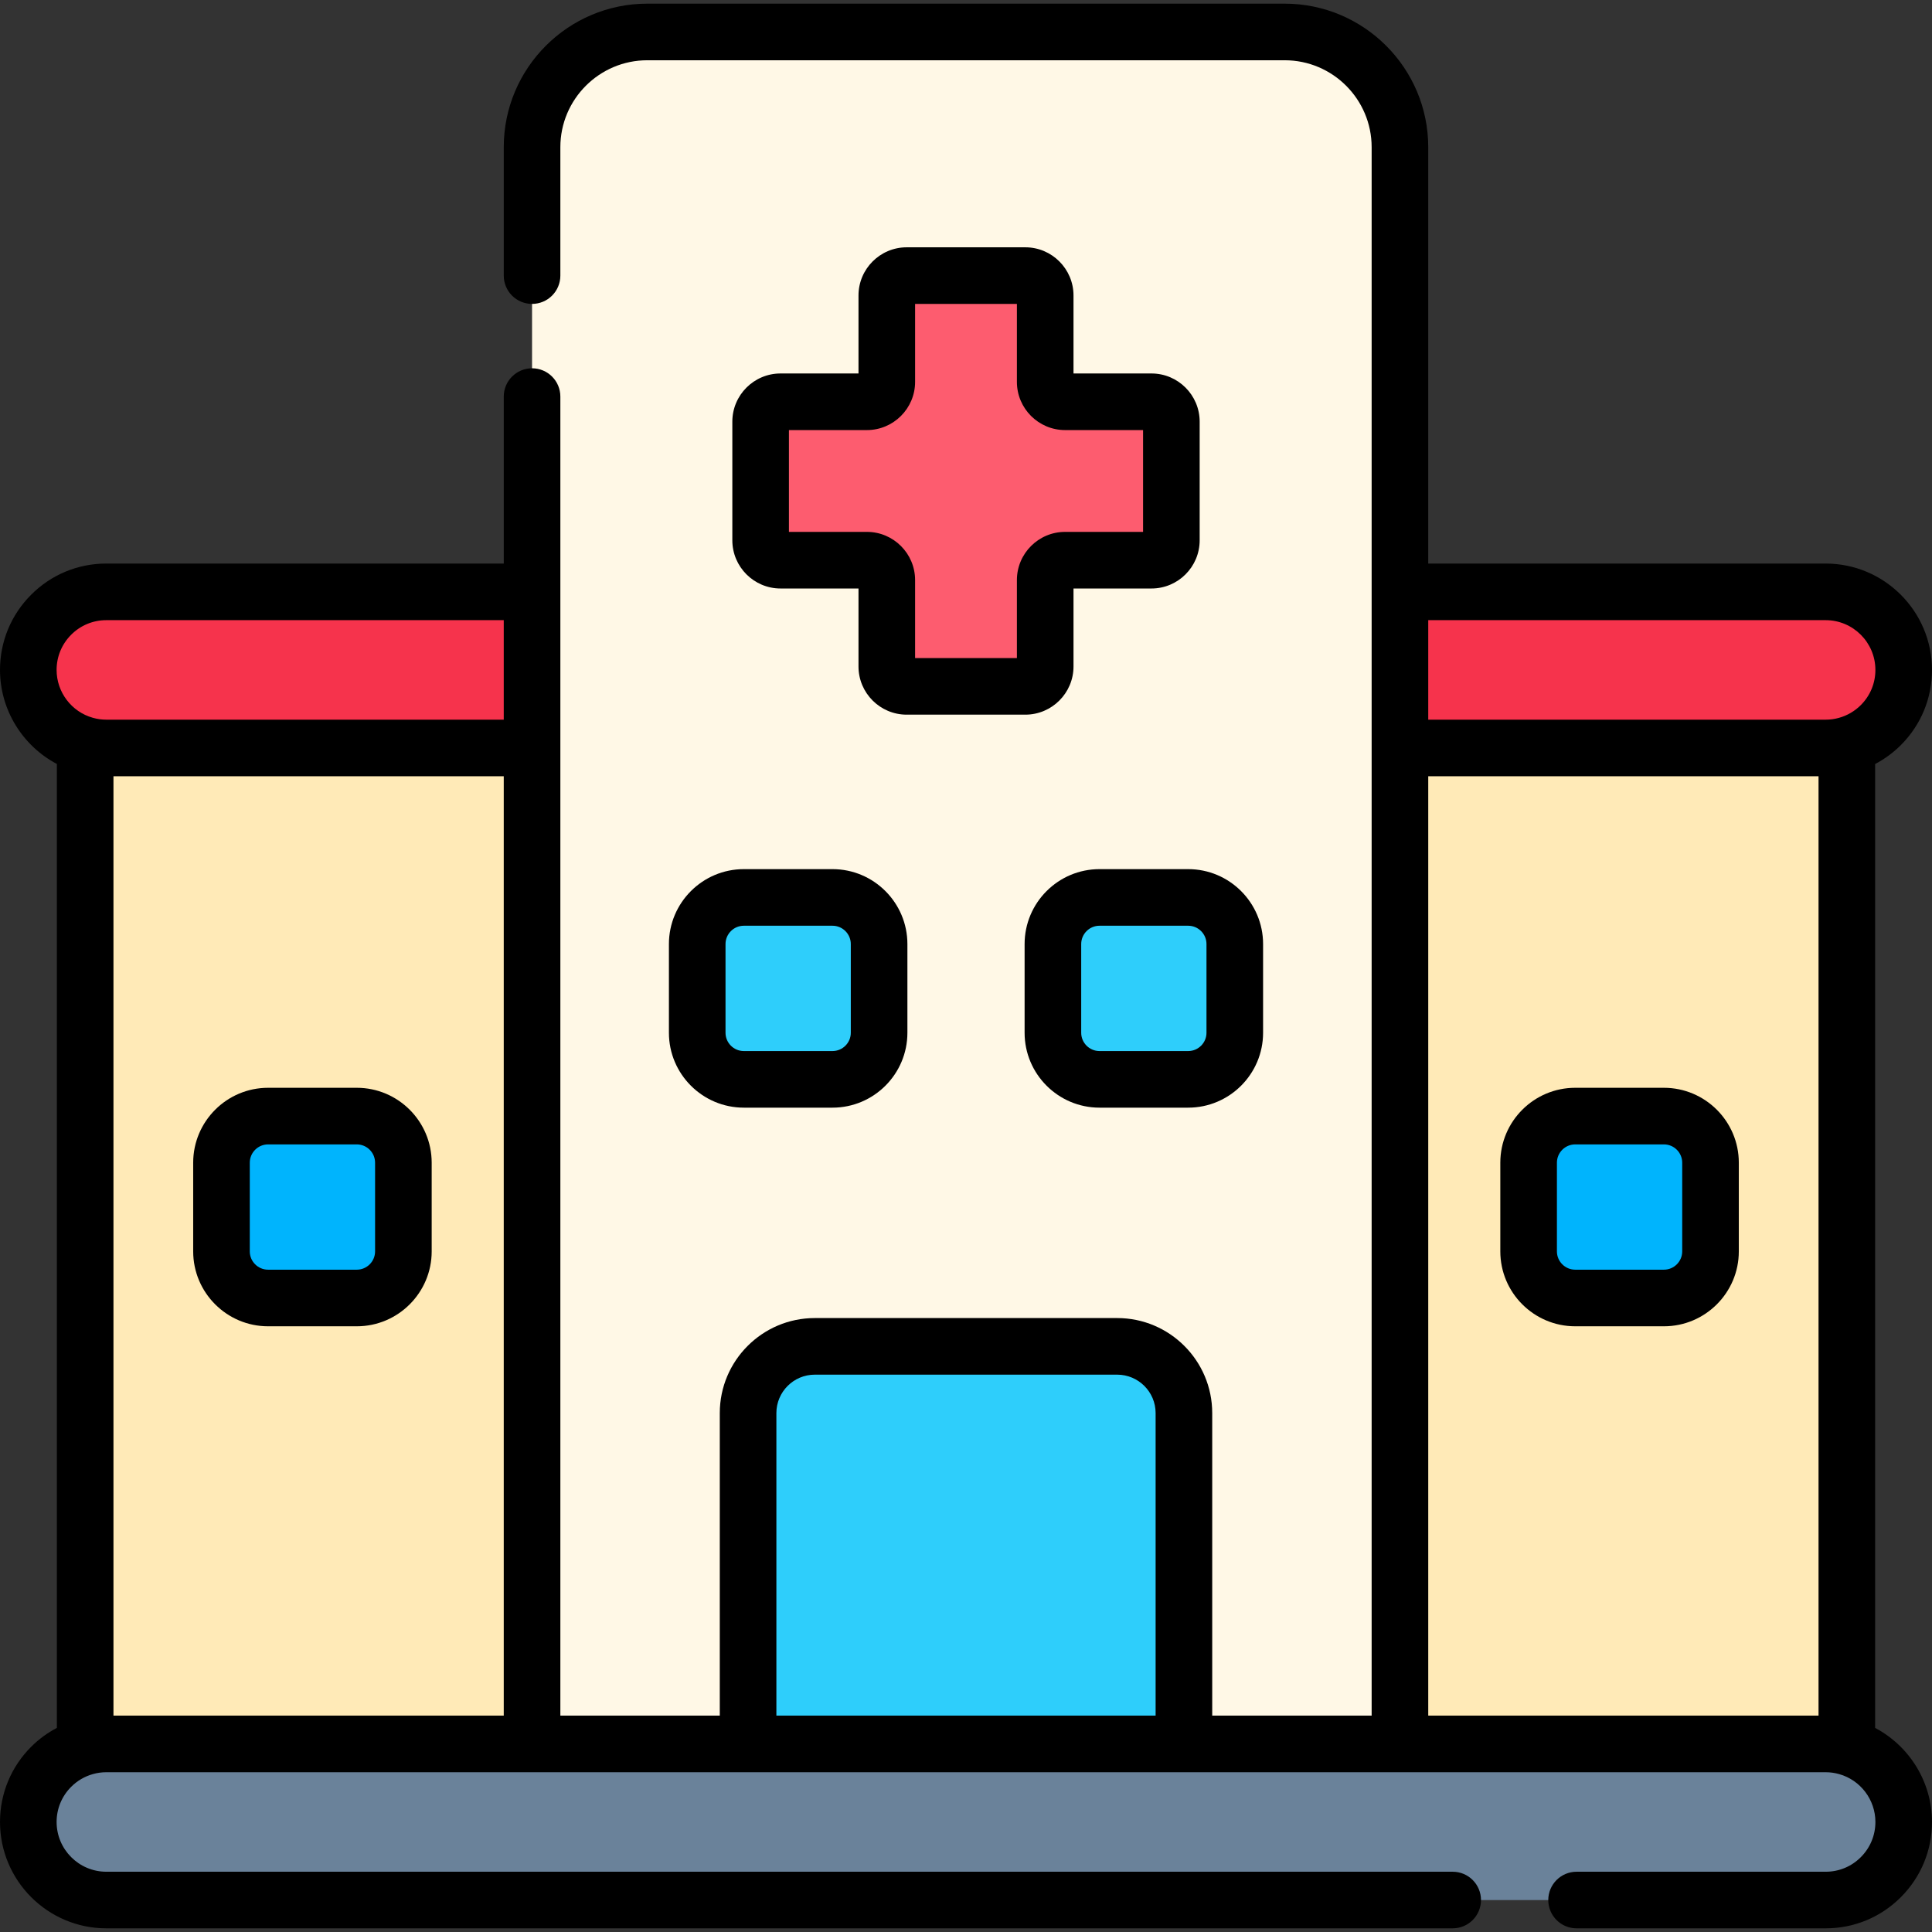
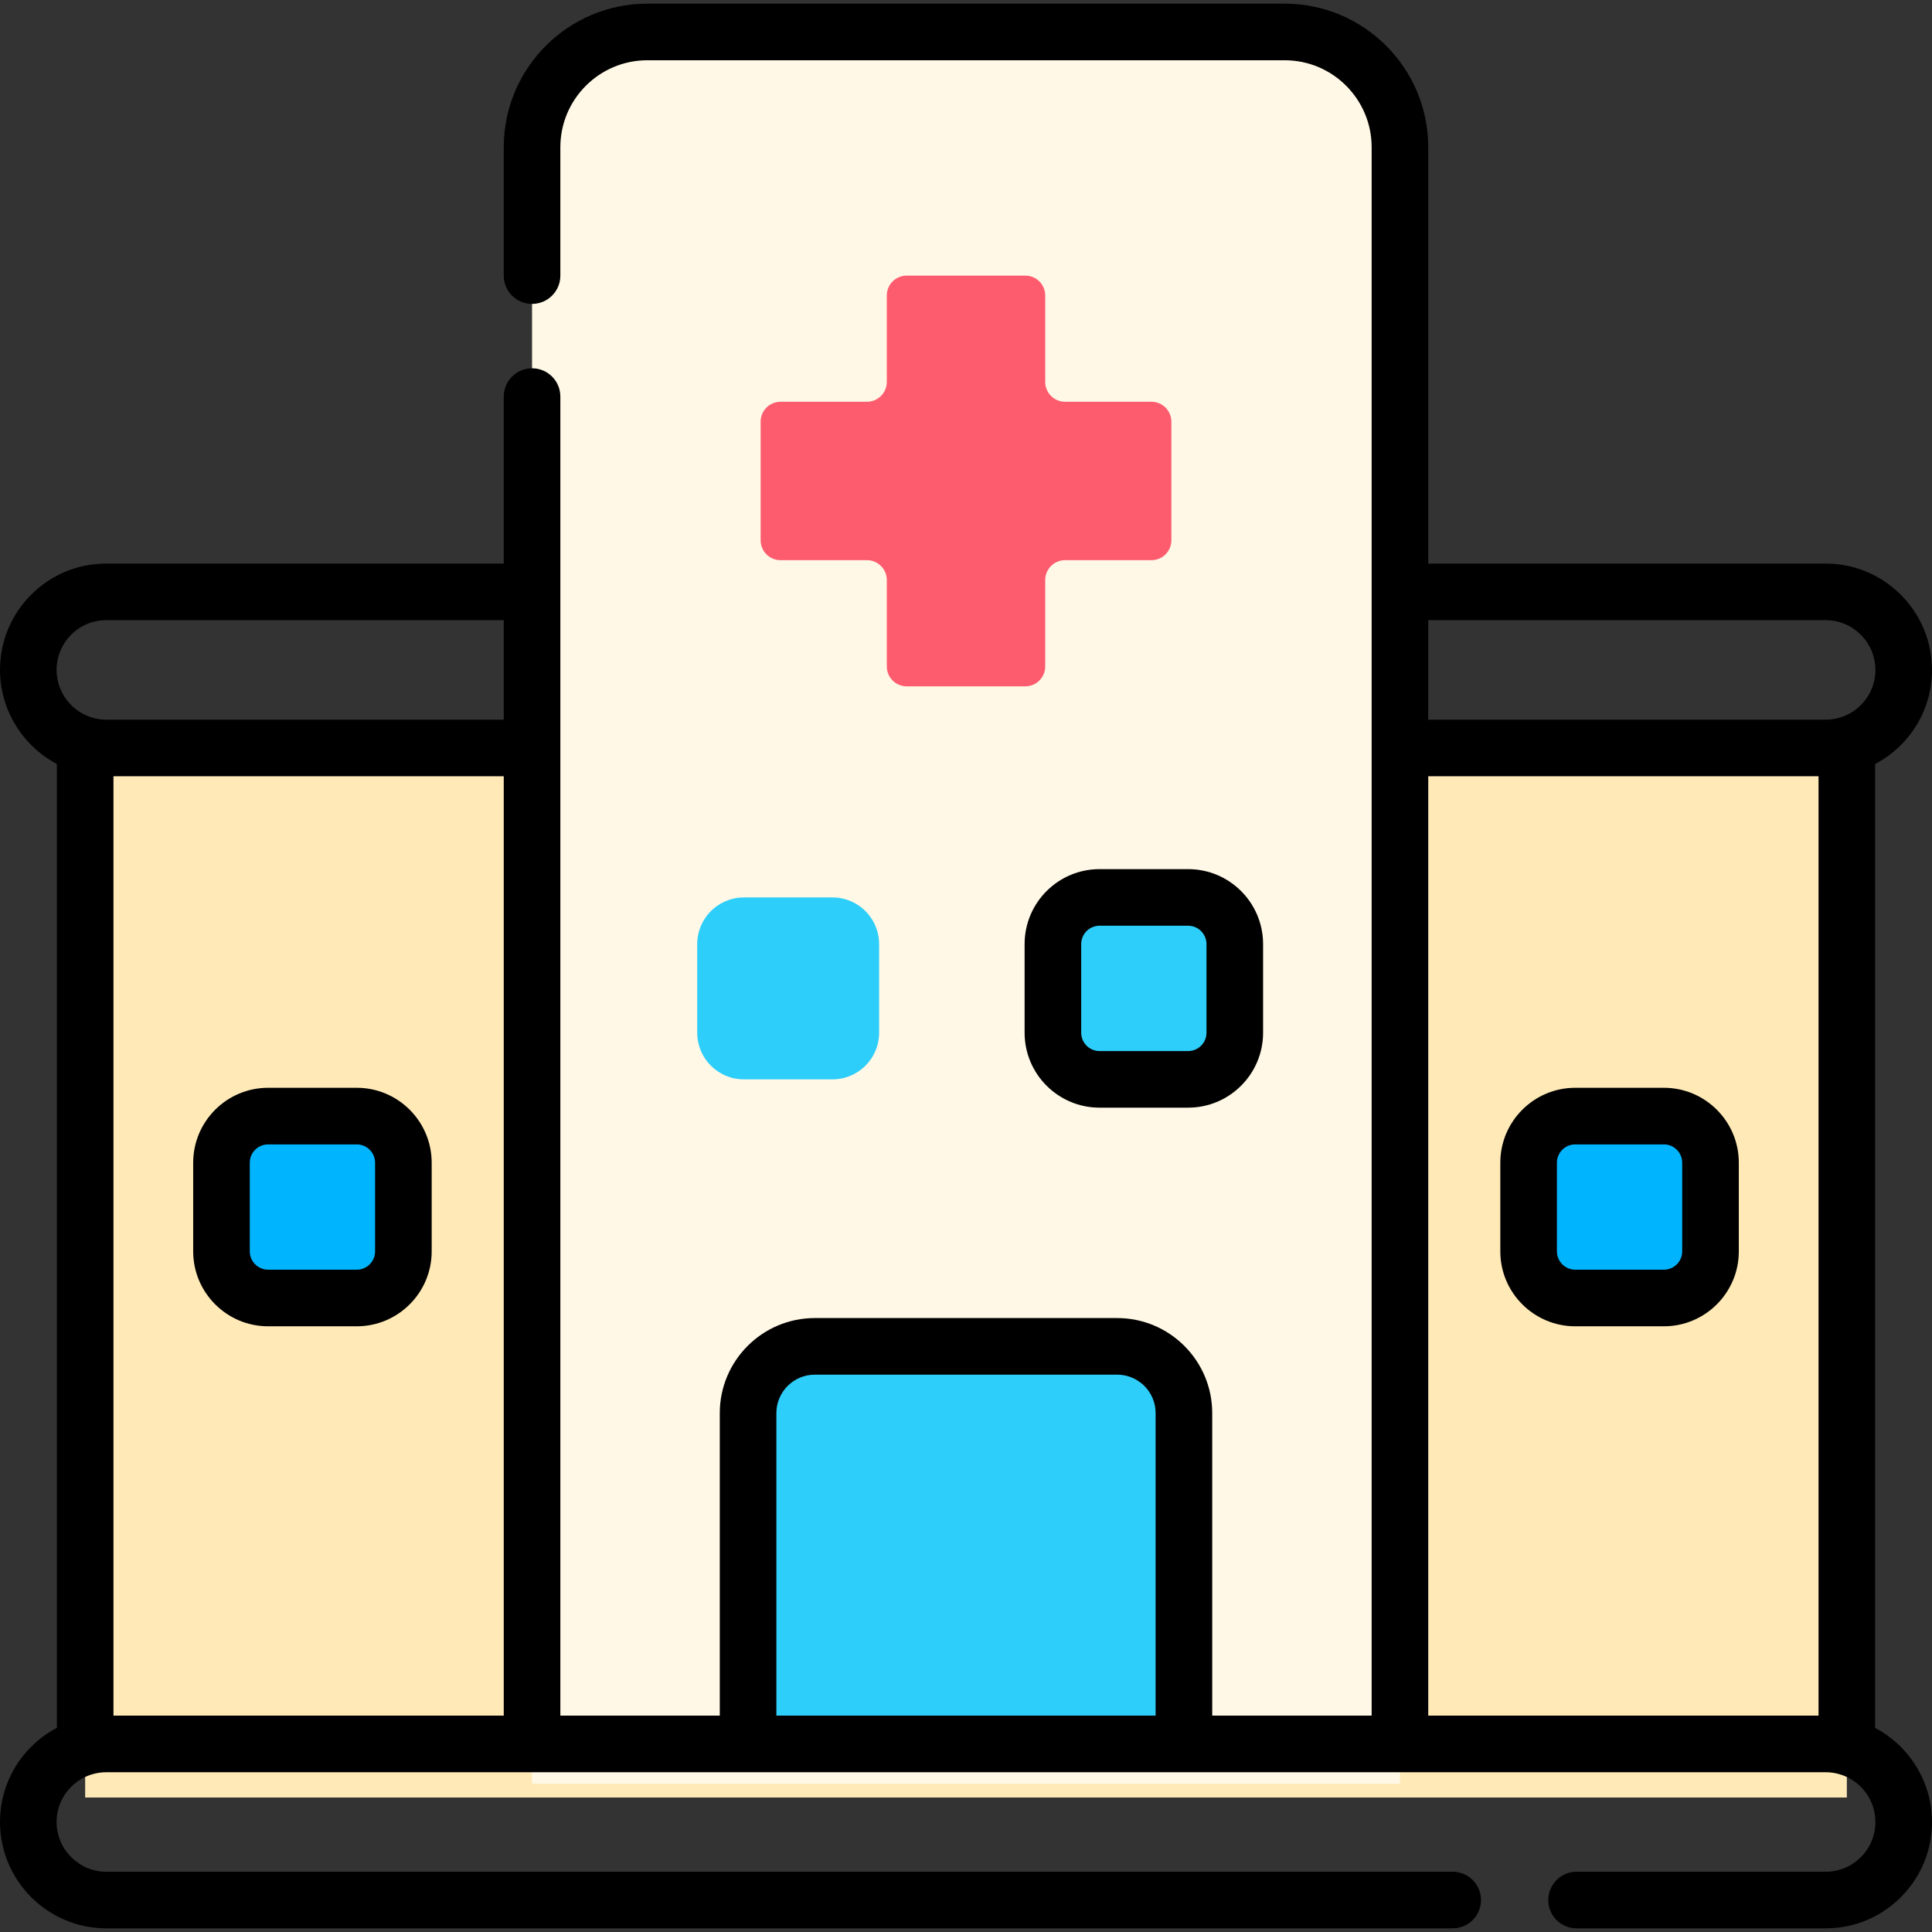
<svg xmlns="http://www.w3.org/2000/svg" id="Capa_1" enable-background="new 0 0 512 512" height="512" viewBox="0 0 512 512" width="512">
  <rect x="0" y="0" width="512" height="512" fill="#333333" stroke="none" />
  <g>
    <g>
      <path d="m22.57 196.71h466.86v279.646h-466.86z" fill="#ffeab7" />
      <path d="m94.549 343.98h-23.5c-6.822 0-12.352-5.53-12.352-12.352v-23.501c0-6.822 5.53-12.352 12.352-12.352h23.501c6.822 0 12.352 5.53 12.352 12.352v23.501c-.001 6.822-5.531 12.352-12.353 12.352z" fill="#00b4fd" />
      <path d="m440.952 343.98h-23.501c-6.822 0-12.352-5.53-12.352-12.352v-23.501c0-6.822 5.53-12.352 12.352-12.352h23.501c6.822 0 12.352 5.53 12.352 12.352v23.501c-.001 6.822-5.531 12.352-12.352 12.352z" fill="#00b4fd" />
-       <path d="m483.816 198.221h-455.632c-11.423 0-20.684-9.261-20.684-20.684 0-11.423 9.261-20.684 20.684-20.684h455.632c11.423 0 20.684 9.261 20.684 20.684 0 11.423-9.261 20.684-20.684 20.684z" fill="#f6334c" />
      <path d="m371 472.709h-230v-433.695c0-16.868 13.674-30.543 30.543-30.543h168.914c16.869 0 30.543 13.675 30.543 30.543z" fill="#fff8e6" />
      <g fill="#2ecefb">
        <path d="m313.748 462.161h-115.496v-87.679c0-9.765 7.916-17.682 17.682-17.682h80.133c9.765 0 17.682 7.916 17.682 17.682v87.679z" />
        <path d="m220.622 286.038h-23.501c-6.822 0-12.352-5.53-12.352-12.352v-23.501c0-6.822 5.53-12.352 12.352-12.352h23.501c6.822 0 12.352 5.53 12.352 12.352v23.501c0 6.822-5.53 12.352-12.352 12.352z" />
        <path d="m314.879 286.038h-23.501c-6.822 0-12.352-5.53-12.352-12.352v-23.501c0-6.822 5.53-12.352 12.352-12.352h23.501c6.822 0 12.352 5.53 12.352 12.352v23.501c-.001 6.822-5.531 12.352-12.352 12.352z" />
      </g>
      <path d="m305.155 106.474h-22.894c-2.911 0-5.27-2.36-5.27-5.27v-22.895c0-2.911-2.36-5.27-5.27-5.27h-31.441c-2.911 0-5.27 2.36-5.27 5.27v22.894c0 2.911-2.36 5.27-5.27 5.27h-22.895c-2.911 0-5.27 2.36-5.27 5.27v31.441c0 2.911 2.36 5.27 5.27 5.27h22.895c2.911 0 5.27 2.36 5.27 5.27v22.894c0 2.911 2.36 5.27 5.27 5.27h31.441c2.911 0 5.27-2.36 5.27-5.27v-22.894c0-2.911 2.36-5.27 5.27-5.27h22.894c2.911 0 5.27-2.36 5.27-5.27v-31.441c0-2.91-2.359-5.269-5.27-5.269z" fill="#fd5c6f" />
-       <path d="m483.816 503.529h-455.632c-11.423 0-20.684-9.261-20.684-20.684 0-11.423 9.261-20.684 20.684-20.684h455.632c11.423 0 20.684 9.261 20.684 20.684 0 11.423-9.261 20.684-20.684 20.684z" fill="#6a829a" />
    </g>
    <g>
-       <path d="m271.721 65.539h-31.441c-7.041 0-12.77 5.729-12.77 12.771v20.664h-20.665c-7.041 0-12.77 5.729-12.77 12.771v31.44c0 7.042 5.729 12.771 12.77 12.771h20.665v20.664c0 7.042 5.729 12.771 12.77 12.771h31.441c7.041 0 12.77-5.729 12.77-12.771v-20.664h20.665c7.041 0 12.77-5.729 12.77-12.771v-31.44c0-7.042-5.729-12.771-12.77-12.771h-20.666v-20.664c0-7.042-5.728-12.771-12.769-12.771zm31.204 48.435v26.981h-20.664c-7.042 0-12.771 5.729-12.771 12.77v20.665h-26.98v-20.665c0-7.041-5.729-12.77-12.771-12.77h-20.664v-26.981h20.664c7.042 0 12.771-5.729 12.771-12.77v-20.665h26.98v20.665c0 7.041 5.729 12.77 12.771 12.77z" />
      <path d="m496.93 457.921v-255.45c2.491-1.312 4.798-2.993 6.814-5.008 5.324-5.325 8.256-12.4 8.256-19.923 0-15.544-12.642-28.19-28.18-28.19h-105.32v-110.34c0-20.976-17.064-38.04-38.04-38.04h-168.92c-20.976 0-38.04 17.064-38.04 38.04v34.029c0 4.143 3.357 7.5 7.5 7.5s7.5-3.357 7.5-7.5v-34.029c0-12.704 10.336-23.04 23.04-23.04h168.92c12.704 0 23.04 10.336 23.04 23.04v415.65h-42.25v-80.18c0-13.885-11.296-25.181-25.18-25.181h-80.14c-13.884 0-25.18 11.296-25.18 25.181v80.18h-42.25v-349.56c0-4.143-3.357-7.5-7.5-7.5s-7.5 3.357-7.5 7.5v44.249h-105.32c-7.537 0-14.615 2.935-19.924 8.258-5.324 5.326-8.256 12.405-8.256 19.933 0 10.581 5.993 20.134 15.07 24.919v255.45c-2.492 1.312-4.798 2.992-6.813 5.007-5.324 5.325-8.257 12.4-8.257 19.924 0 15.544 12.642 28.19 28.18 28.19h356.797c4.143 0 7.5-3.357 7.5-7.5s-3.357-7.5-7.5-7.5h-356.797c-7.268 0-13.18-5.917-13.18-13.19 0-3.517 1.372-6.825 3.864-9.316 1.604-1.604 3.579-2.765 5.771-3.374 1.134-.324 2.325-.489 3.544-.489h455.641c1.219 0 2.41.165 3.584.501 5.649 1.584 9.596 6.798 9.596 12.679 0 3.523-1.372 6.835-3.871 9.334-2.48 2.487-5.786 3.856-9.309 3.856h-66.013c-4.143 0-7.5 3.357-7.5 7.5s3.357 7.5 7.5 7.5h66.013c7.538 0 14.615-2.936 19.922-8.257 5.325-5.324 8.258-12.404 8.258-19.934 0-10.581-5.993-20.134-15.07-24.919zm-13.11-293.571c7.268 0 13.18 5.917 13.18 13.19 0 3.517-1.372 6.825-3.862 9.315-1.605 1.605-3.581 2.767-5.773 3.375-1.133.324-2.325.489-3.544.489h-105.321v-26.37h105.32zm-105.32 41.37h103.43v248.94h-103.43zm-172.75 168.76c0-5.613 4.566-10.181 10.18-10.181h80.141c5.613 0 10.18 4.567 10.18 10.181v80.18h-100.5v-80.18zm-175.68-168.76h103.43v248.94h-103.43zm-11.2-37.513c2.48-2.487 5.787-3.857 9.31-3.857h105.32v26.37h-105.32c-1.219 0-2.411-.165-3.584-.501-5.65-1.584-9.596-6.798-9.596-12.679 0-3.522 1.372-6.835 3.87-9.333z" />
      <path d="m94.549 288.276h-23.5c-10.946 0-19.852 8.905-19.852 19.852v23.501c0 10.946 8.905 19.852 19.852 19.852h23.5c10.946 0 19.852-8.905 19.852-19.852v-23.501c-.001-10.946-8.906-19.852-19.852-19.852zm4.851 43.353c0 2.675-2.177 4.852-4.852 4.852h-23.5c-2.675 0-4.852-2.177-4.852-4.852v-23.501c0-2.675 2.177-4.852 4.852-4.852h23.5c2.675 0 4.852 2.177 4.852 4.852z" />
-       <path d="m177.27 250.189v23.5c0 10.945 8.905 19.851 19.851 19.851h23.5c10.945 0 19.85-8.905 19.85-19.851v-23.5c0-10.95-8.904-19.859-19.85-19.859h-23.5c-10.946 0-19.851 8.909-19.851 19.859zm15 0c0-2.68 2.176-4.859 4.851-4.859h23.5c2.674 0 4.85 2.18 4.85 4.859v23.5c0 2.675-2.176 4.851-4.85 4.851h-23.5c-2.675 0-4.851-2.176-4.851-4.851z" />
      <path d="m291.38 230.33c-10.945 0-19.85 8.909-19.85 19.859v23.5c0 10.945 8.904 19.851 19.85 19.851h23.5c10.945 0 19.851-8.905 19.851-19.851v-23.5c0-10.95-8.905-19.859-19.851-19.859zm28.35 19.859v23.5c0 2.675-2.176 4.851-4.851 4.851h-23.5c-2.674 0-4.85-2.176-4.85-4.851v-23.5c0-2.68 2.176-4.859 4.85-4.859h23.5c2.676 0 4.851 2.18 4.851 4.859z" />
      <path d="m440.951 288.276h-23.5c-10.946 0-19.852 8.905-19.852 19.852v23.501c0 10.946 8.905 19.852 19.852 19.852h23.5c10.946 0 19.852-8.905 19.852-19.852v-23.501c0-10.946-8.906-19.852-19.852-19.852zm4.852 43.353c0 2.675-2.177 4.852-4.852 4.852h-23.5c-2.675 0-4.852-2.177-4.852-4.852v-23.501c0-2.675 2.177-4.852 4.852-4.852h23.5c2.675 0 4.852 2.177 4.852 4.852z" />
    </g>
  </g>
</svg>